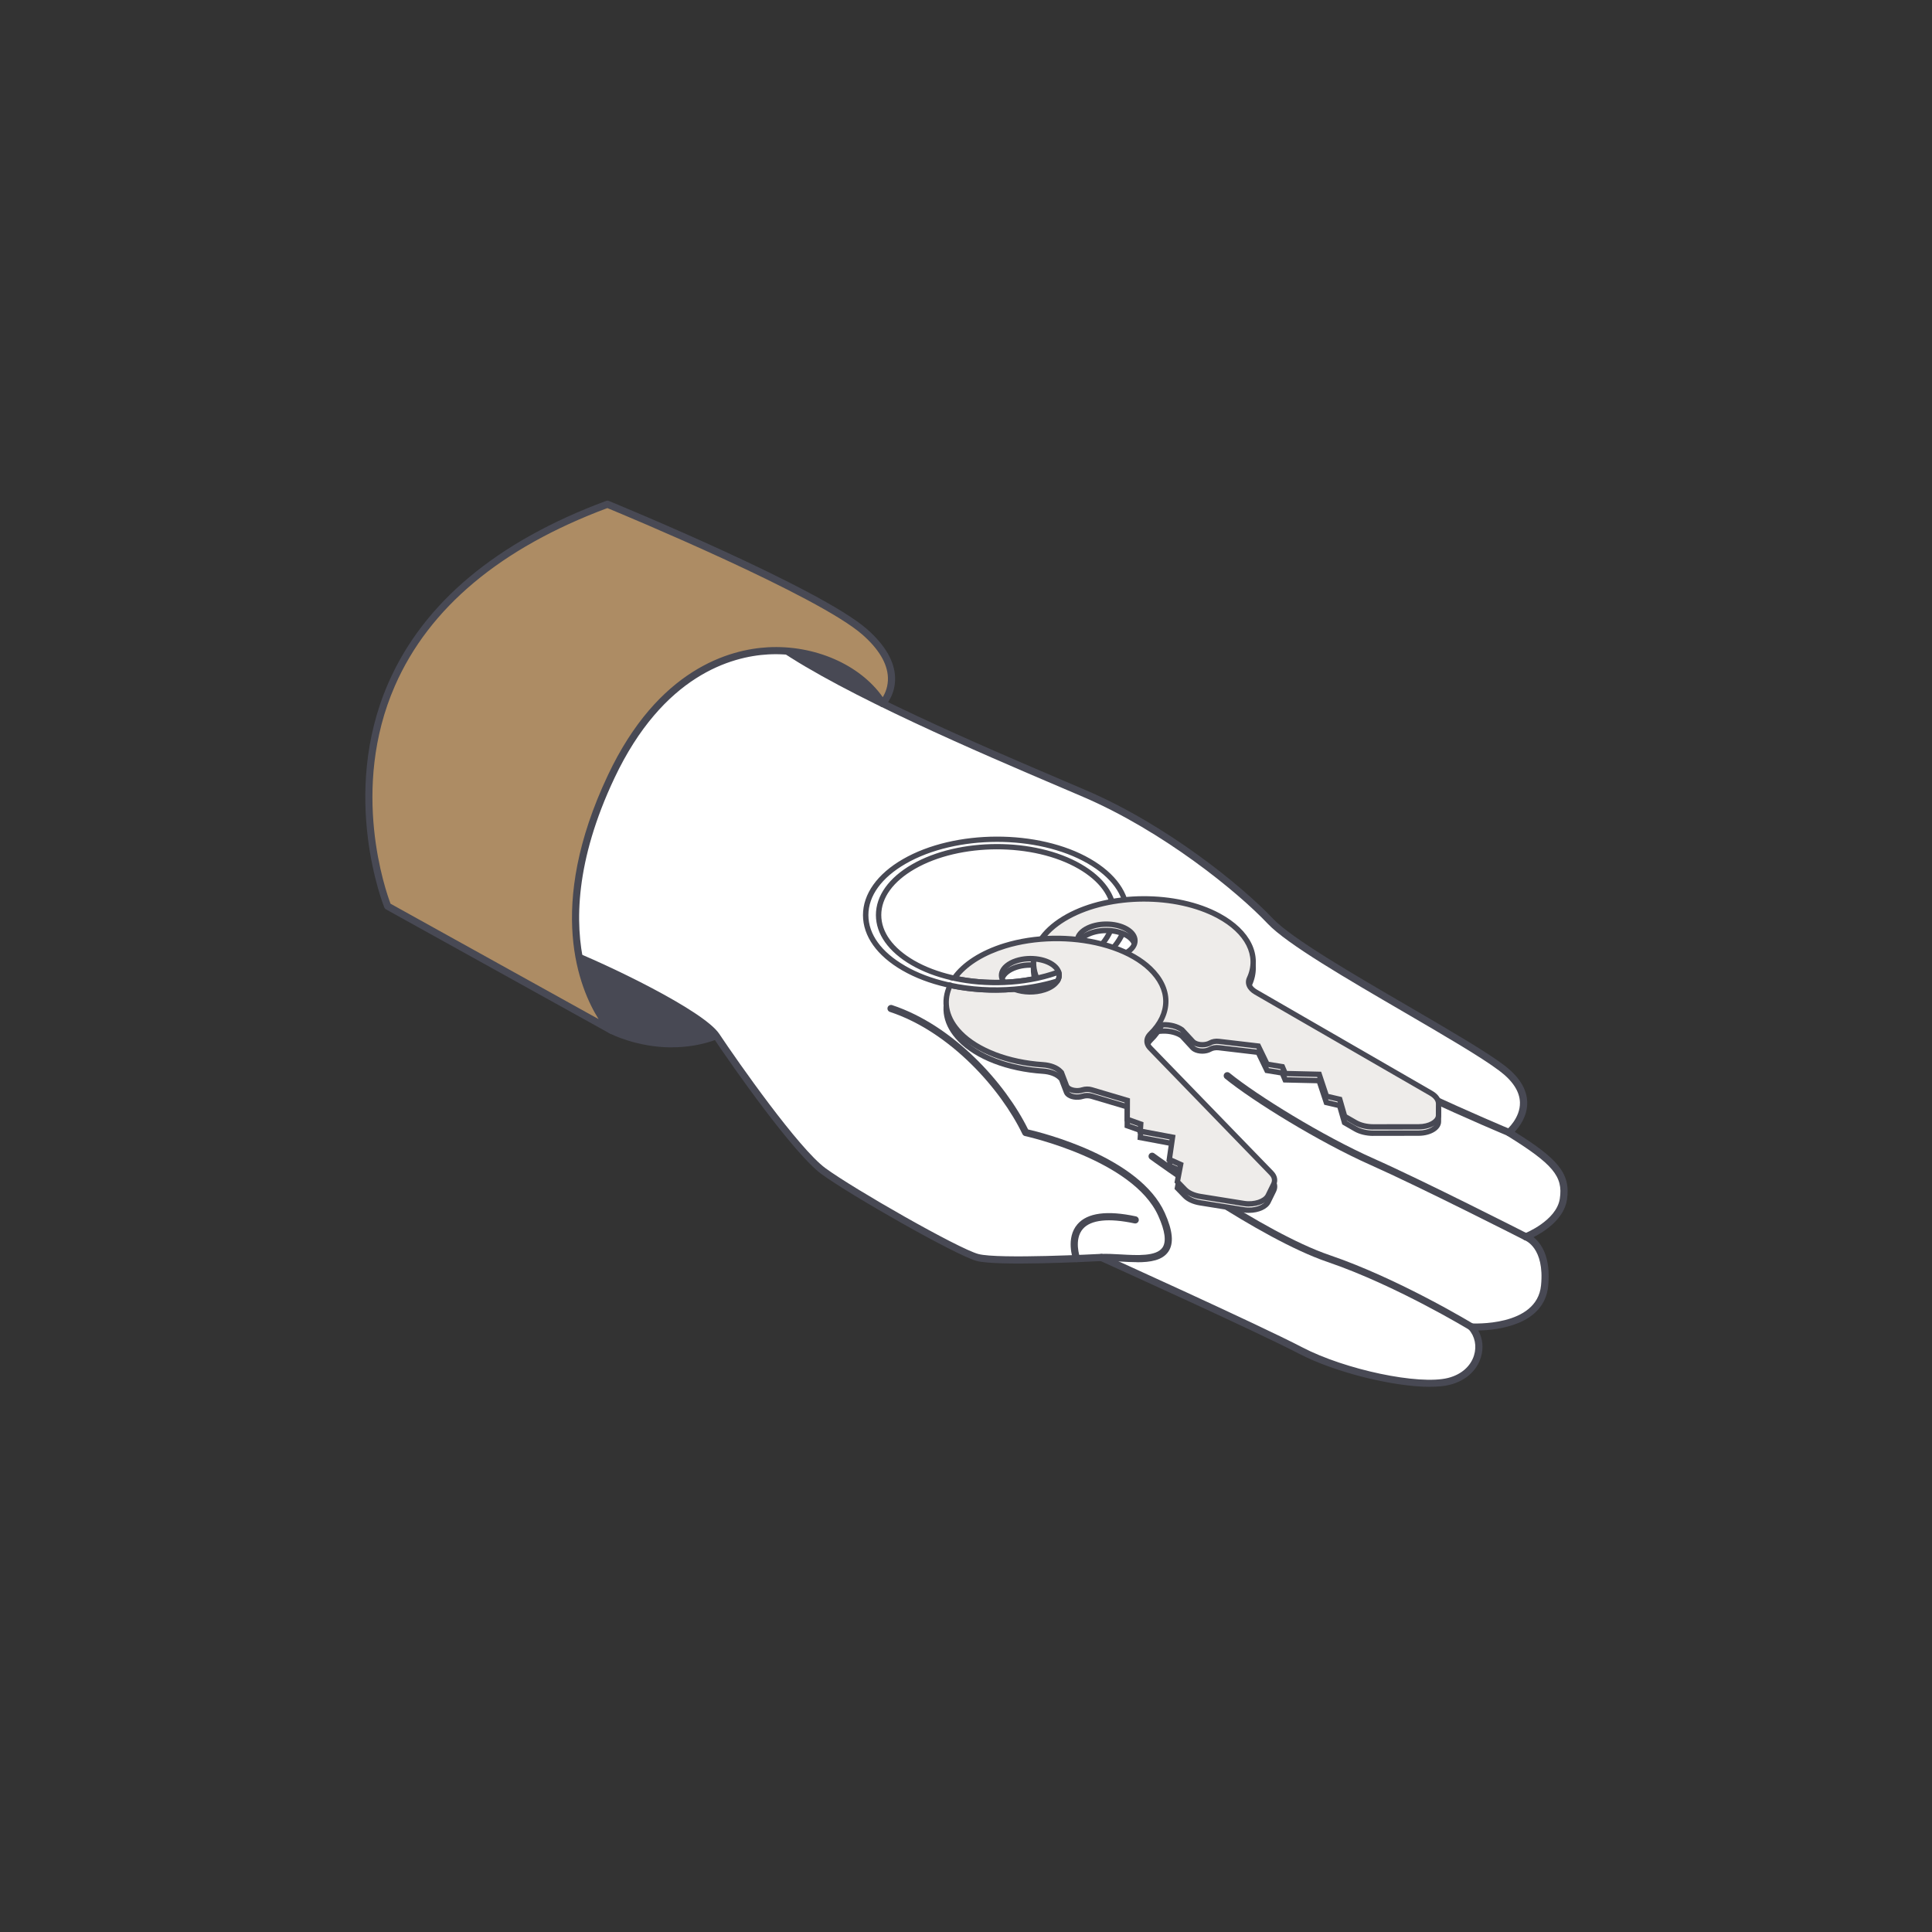
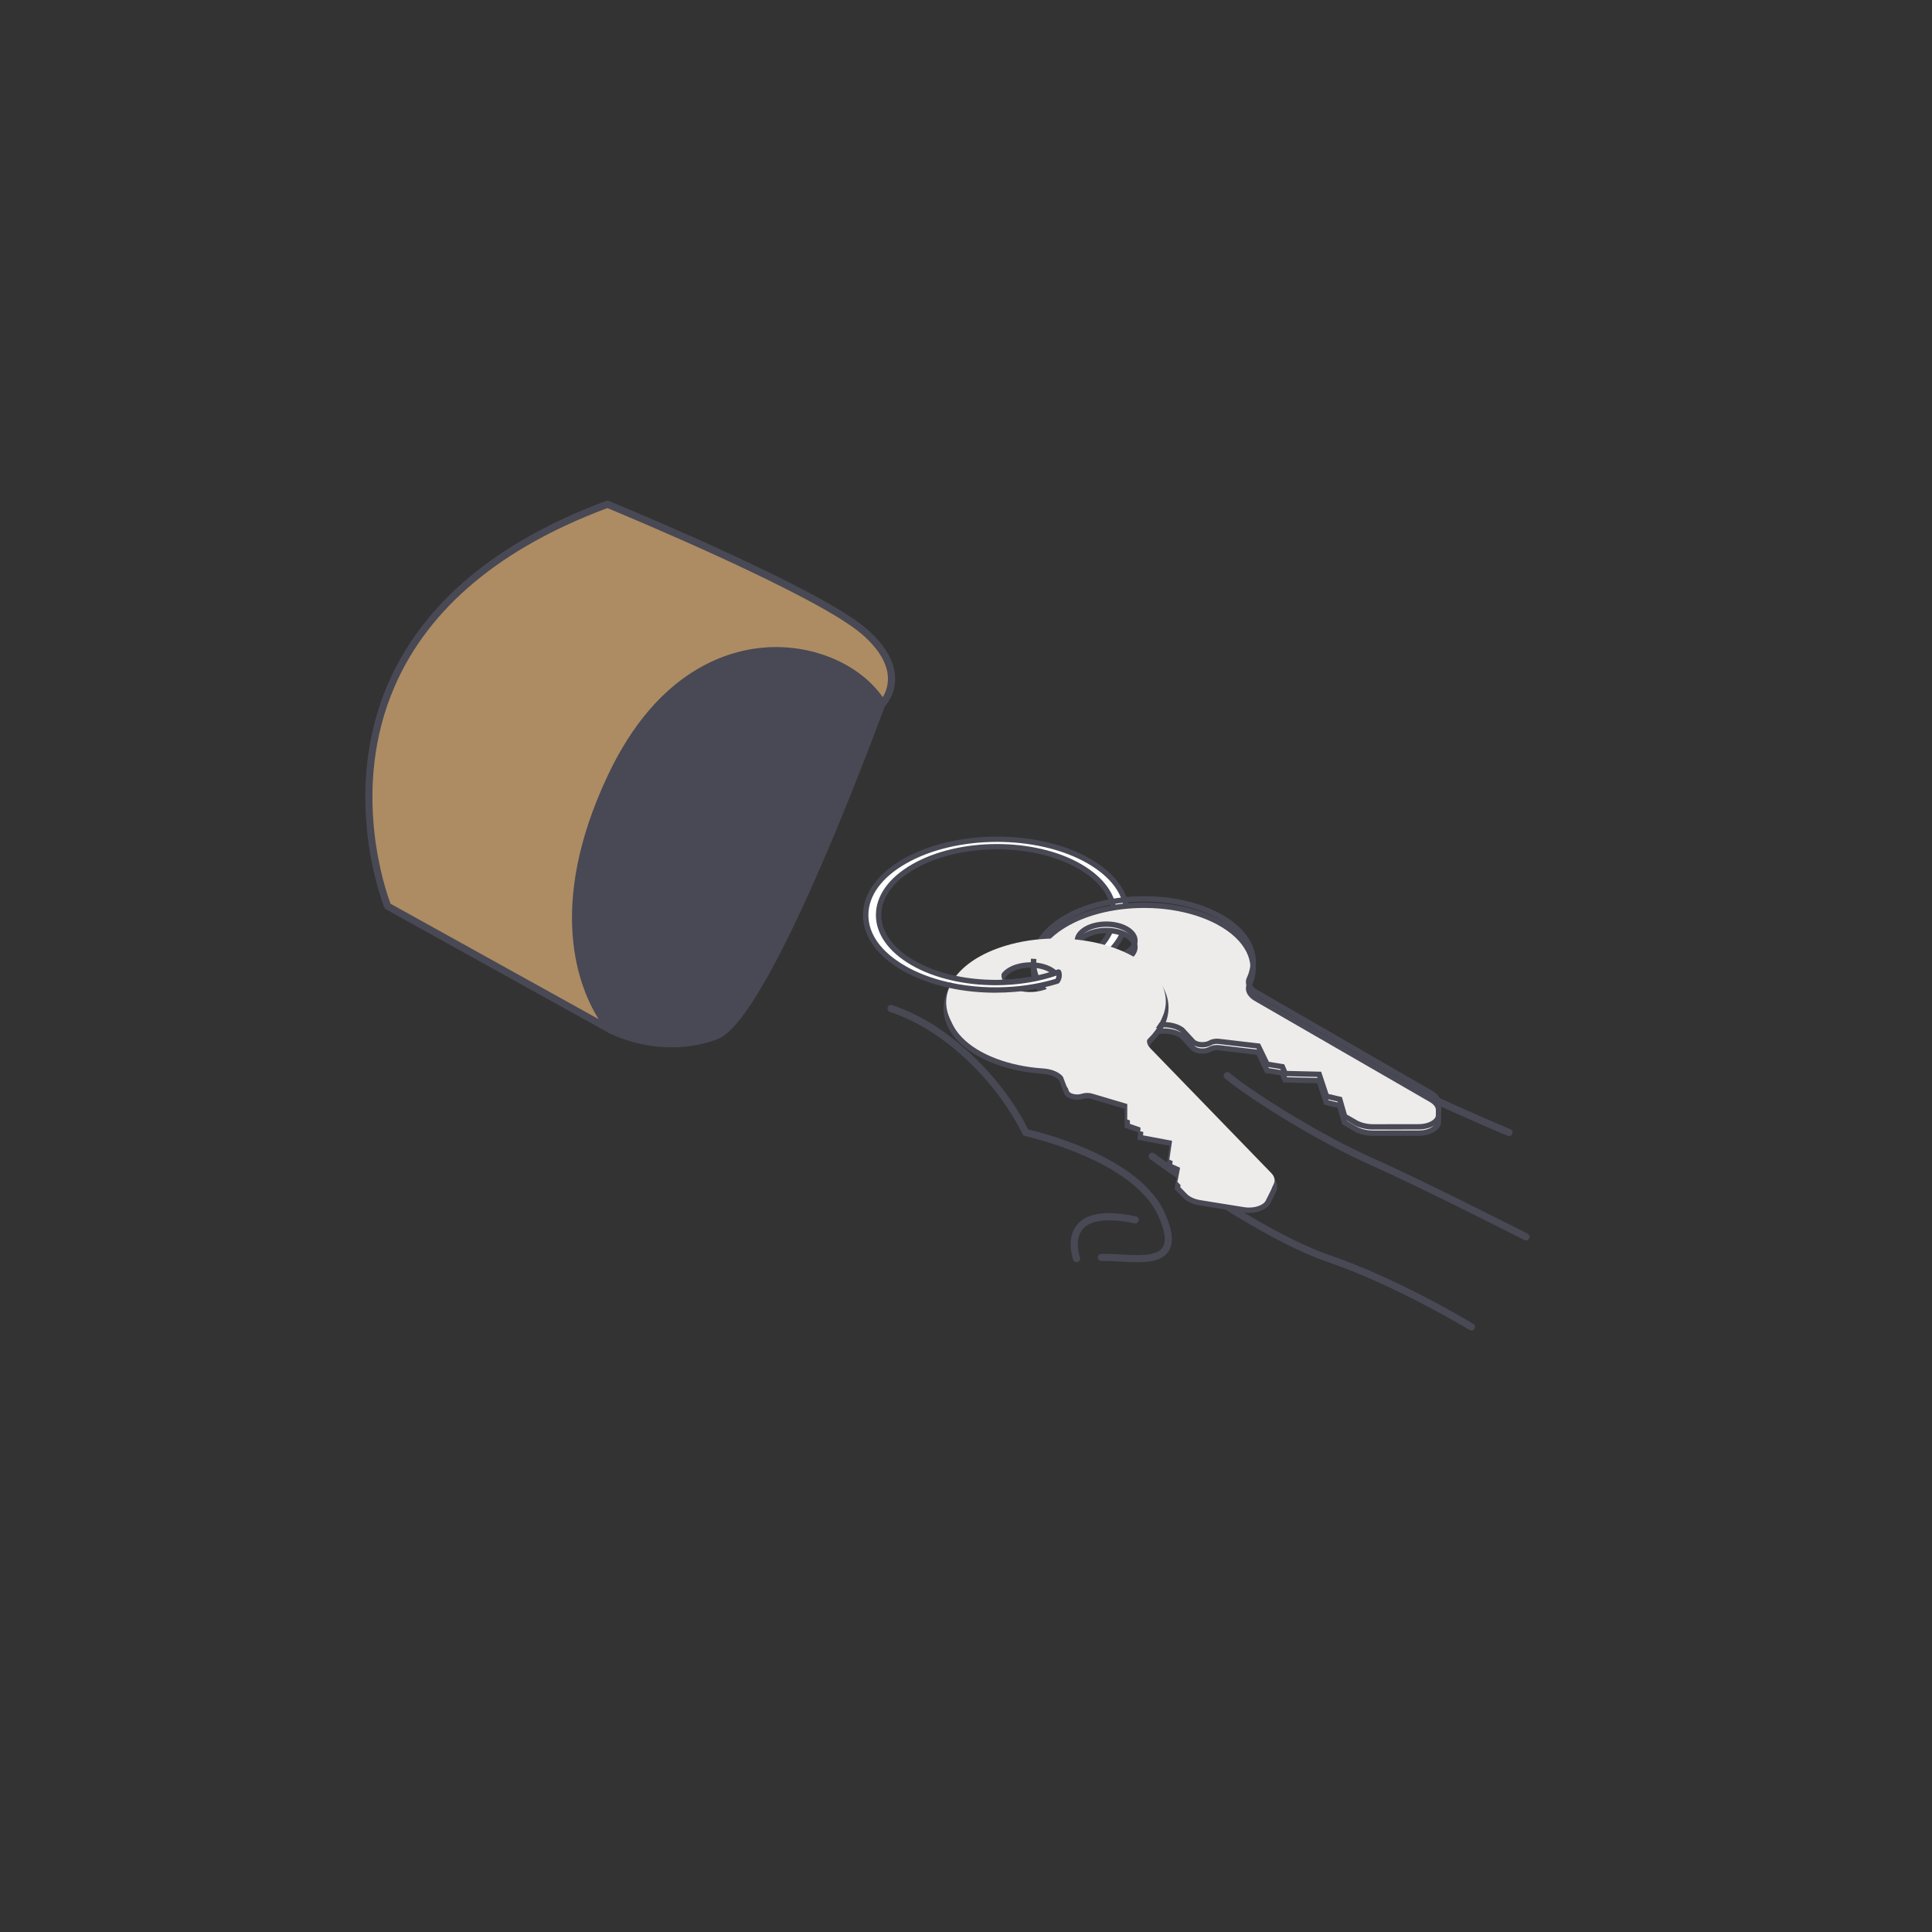
<svg xmlns="http://www.w3.org/2000/svg" width="1000" zoomAndPan="magnify" viewBox="0 0 750 750" height="1000" preserveAspectRatio="xMidYMid meet" version="1.0">
  <rect x="0" y="0" width="750" height="750" fill="#333333" stroke="none" />
  <path fill="#484954" d="M 237.258 399.918 C 237.258 399.918 256.945 410.125 278.094 402.102 C 299.246 394.078 345.91 263.566 345.91 263.566 L 237.992 225.645 L 214.66 381.688 L 237.27 399.918 Z M 237.258 399.918 " fill-opacity="1" fill-rule="nonzero" />
  <path fill="#484954" d="M 260.867 406.594 C 247.324 406.594 237.199 401.445 236.617 401.141 C 236.535 401.098 236.449 401.043 236.379 400.988 L 213.77 382.758 C 213.383 382.453 213.199 381.953 213.27 381.465 L 236.602 225.422 C 236.66 225.02 236.91 224.66 237.258 224.438 C 237.605 224.227 238.051 224.172 238.438 224.312 L 346.355 262.23 C 346.703 262.355 346.996 262.605 347.148 262.938 C 347.316 263.273 347.328 263.664 347.203 264.012 C 345.285 269.363 300.078 395.23 278.582 403.379 C 272.395 405.73 266.348 406.562 260.867 406.562 Z M 238.008 398.734 C 239.648 399.543 258.129 408.176 277.594 400.793 C 293.684 394.688 327.848 309.688 344.117 264.398 L 239.105 227.508 L 216.137 381.09 L 237.992 398.723 Z M 238.008 398.734 " fill-opacity="1" fill-rule="nonzero" />
-   <path fill="#ffffff" d="M 219.027 369.297 C 234.336 375.141 272.254 393.355 278.082 402.113 C 283.906 410.875 308.699 446.598 319.645 454.621 C 330.586 462.645 371.414 485.977 379.434 488.16 C 387.457 490.34 427.559 488.16 427.559 488.16 C 427.559 488.16 488.074 515.496 504.844 524.258 C 521.613 533.004 550.785 539.203 562.453 536.285 C 574.121 533.363 577.039 521.699 571.199 515.133 C 571.199 515.133 597.91 516.871 599.637 499.086 C 601.191 483.125 592.348 480.137 592.348 480.137 C 592.348 480.137 605.477 475.031 606.934 465.551 C 608.395 456.066 604.016 450.934 585.785 439.645 C 585.785 439.645 600.371 427.629 582.867 414.504 C 565.359 401.379 505.582 370.758 493.18 357.633 C 480.789 344.508 451.617 321.172 420.996 308.047 C 390.379 294.922 330.586 270.129 302.152 250.438 L 224.129 245.336 L 189.133 322.621 L 219.027 369.285 Z M 219.027 369.297 " fill-opacity="1" fill-rule="nonzero" />
-   <path fill="#484954" d="M 555.223 538.371 C 541.109 538.371 518.43 532.891 504.203 525.465 C 488.27 517.152 431.996 491.676 427.297 489.551 C 423.109 489.773 386.902 491.621 379.074 489.48 C 371.066 487.297 330.074 463.965 318.824 455.719 C 308.188 447.918 284.41 414.102 276.926 402.867 C 271.352 394.496 233.629 376.336 218.527 370.578 C 218.25 370.465 218.012 370.285 217.844 370.023 L 187.949 323.355 C 187.699 322.953 187.656 322.465 187.852 322.035 L 222.852 244.75 C 223.086 244.223 223.629 243.891 224.215 243.93 L 302.234 249.035 C 302.484 249.047 302.723 249.133 302.93 249.285 C 328.82 267.207 381.59 289.707 413.113 303.152 C 416.117 304.434 418.938 305.641 421.539 306.754 C 452.992 320.227 482.223 343.977 494.191 356.66 C 501.328 364.211 525.328 378.172 546.488 390.488 C 561.867 399.445 576.398 407.898 583.699 413.363 C 589.664 417.84 592.75 422.723 592.863 427.895 C 592.988 433.234 589.887 437.379 588.023 439.379 C 604.363 449.629 609.898 455.344 608.297 465.73 C 607.129 473.32 599.383 478.203 595.309 480.262 C 598.121 482.5 602.125 487.742 601.012 499.184 C 599.523 514.48 581.031 516.359 573.883 516.512 C 575.594 519.613 575.984 523.34 574.871 526.941 C 573.242 532.195 568.836 536.074 562.773 537.59 C 560.73 538.105 558.156 538.34 555.207 538.34 Z M 427.559 486.754 C 427.754 486.754 427.949 486.797 428.129 486.879 C 428.742 487.156 488.883 514.34 505.484 523.004 C 522.211 531.738 550.785 537.742 562.105 534.922 C 567.207 533.641 570.895 530.445 572.215 526.148 C 573.328 522.531 572.562 518.762 570.141 516.051 C 569.766 515.637 569.684 515.023 569.934 514.523 C 570.184 514.008 570.727 513.703 571.27 513.742 C 571.52 513.758 596.66 515.191 598.23 498.961 C 599.648 484.418 592.184 481.566 591.863 481.457 C 591.32 481.262 590.945 480.746 590.93 480.164 C 590.918 479.578 591.266 479.051 591.805 478.844 C 591.93 478.801 604.211 473.906 605.516 465.34 C 606.852 456.676 602.832 451.867 585.008 440.84 C 584.633 440.602 584.383 440.199 584.352 439.754 C 584.324 439.309 584.508 438.879 584.855 438.586 C 584.91 438.547 590.191 434.082 590.039 427.977 C 589.93 423.707 587.23 419.551 581.988 415.629 C 574.812 410.25 560.352 401.836 545.059 392.922 C 522.684 379.895 499.547 366.434 492.137 358.59 C 480.316 346.078 451.465 322.648 420.414 309.328 C 417.801 308.215 414.977 307.004 411.988 305.727 C 380.492 292.293 327.875 269.863 301.637 251.801 L 224.965 246.781 L 190.676 322.508 L 219.918 368.16 C 234.824 373.914 273.117 392.199 279.207 401.336 C 286.621 412.461 310.117 445.914 320.438 453.48 C 331.559 461.629 371.941 484.668 379.77 486.797 C 387.484 488.895 427.059 486.77 427.449 486.754 C 427.477 486.754 427.504 486.754 427.52 486.754 Z M 427.559 486.754 " fill-opacity="1" fill-rule="nonzero" />
  <path fill="#484954" d="M 441.438 489.98 C 439.297 489.98 437.07 489.855 434.859 489.73 C 432.234 489.578 429.742 489.438 427.629 489.535 C 426.867 489.562 426.211 488.98 426.184 488.215 C 426.156 487.449 426.738 486.797 427.504 486.77 C 429.758 486.672 432.316 486.809 435.012 486.961 C 441.52 487.34 448.891 487.754 451.27 484.309 C 452.84 482.012 452.297 477.855 449.629 471.961 C 439.824 450.238 398.289 441.105 397.875 441.008 C 397.457 440.922 397.094 440.633 396.914 440.254 C 388.559 422.832 368.895 400.559 345.465 392.824 C 344.742 392.59 344.34 391.797 344.574 391.074 C 344.812 390.352 345.605 389.949 346.328 390.184 C 370.258 398.098 390.352 420.609 399.109 438.449 C 404.797 439.754 442.355 449.141 452.16 470.82 C 455.285 477.758 455.746 482.695 453.551 485.891 C 451.242 489.258 446.625 490.008 441.422 490.008 Z M 441.438 489.98 " fill-opacity="1" fill-rule="nonzero" />
  <path fill="#484954" d="M 585.801 441.035 C 585.617 441.035 585.438 441.008 585.27 440.922 C 584.672 440.672 525.742 416.227 497.516 396.676 C 496.891 396.246 496.723 395.371 497.168 394.746 C 497.602 394.117 498.477 393.953 499.102 394.398 C 527.094 413.766 585.742 438.113 586.34 438.352 C 587.051 438.645 587.383 439.465 587.094 440.172 C 586.871 440.715 586.355 441.035 585.812 441.035 Z M 585.801 441.035 " fill-opacity="1" fill-rule="nonzero" />
  <path fill="#484954" d="M 592.348 481.512 C 592.141 481.512 591.918 481.469 591.723 481.359 C 591.32 481.152 551.426 460.863 532 452.227 C 512.16 443.414 486.324 427.465 475.547 418.676 C 474.949 418.188 474.867 417.312 475.352 416.715 C 475.84 416.117 476.715 416.035 477.312 416.52 C 487.965 425.211 513.508 440.965 533.141 449.699 C 552.637 458.359 592.598 478.688 593.004 478.898 C 593.684 479.246 593.961 480.078 593.613 480.762 C 593.363 481.246 592.879 481.527 592.375 481.527 Z M 592.348 481.512 " fill-opacity="1" fill-rule="nonzero" />
  <path fill="#484954" d="M 571.215 516.512 C 570.961 516.512 570.711 516.441 570.488 516.301 C 570.211 516.137 541.875 498.934 515.344 489.898 C 488.477 480.734 446.848 450.281 446.43 449.977 C 445.805 449.516 445.68 448.656 446.137 448.027 C 446.598 447.418 447.457 447.277 448.086 447.738 C 448.5 448.043 489.785 478.258 516.246 487.27 C 543.055 496.402 571.656 513.758 571.938 513.926 C 572.59 514.328 572.797 515.176 572.395 515.828 C 572.129 516.262 571.672 516.496 571.215 516.496 Z M 571.215 516.512 " fill-opacity="1" fill-rule="nonzero" />
  <path fill="#484954" d="M 417.926 489.98 C 417.355 489.98 416.824 489.633 416.617 489.062 C 416.492 488.715 413.613 480.594 418.285 475.227 C 422.125 470.82 429.758 469.789 440.98 472.195 C 441.73 472.363 442.203 473.098 442.051 473.852 C 441.883 474.602 441.16 475.074 440.395 474.922 C 430.398 472.781 423.473 473.516 420.387 477.047 C 416.785 481.164 419.203 488.047 419.23 488.117 C 419.496 488.84 419.121 489.633 418.398 489.898 C 418.246 489.953 418.078 489.98 417.926 489.98 Z M 417.926 489.98 " fill-opacity="1" fill-rule="nonzero" />
  <path fill="#ad8c64" d="M 342.613 273.09 C 326.93 247.617 268.625 235.129 237.27 301.484 C 205.914 367.84 237.27 399.918 237.27 399.918 L 150.504 351.793 C 150.504 351.793 106.02 243.875 235.812 195.75 C 235.812 195.75 317.477 229.289 335.703 245.336 C 353.934 261.383 342.613 273.09 342.613 273.09 Z M 342.613 273.09 " fill-opacity="1" fill-rule="nonzero" />
  <path fill="#484954" d="M 237.258 401.309 C 237.02 401.309 236.797 401.254 236.59 401.129 L 149.82 353 C 149.543 352.848 149.336 352.613 149.211 352.32 C 149.031 351.891 131.676 308.742 150.754 265.137 C 164.379 233.988 192.832 210.199 235.324 194.441 C 235.656 194.316 236.02 194.332 236.34 194.457 C 239.676 195.832 318.434 228.273 336.621 244.277 C 343.559 250.383 347.219 256.641 347.469 262.871 C 347.746 269.684 343.781 273.855 343.617 274.035 C 343.324 274.34 342.895 274.496 342.461 274.453 C 342.031 274.41 341.656 274.16 341.434 273.801 C 333.676 261.188 315.918 253.066 298.23 254.039 C 284.031 254.82 257.406 262.105 238.523 302.055 C 208 366.656 237.953 398.609 238.258 398.93 C 238.746 399.43 238.785 400.195 238.367 400.738 C 238.09 401.098 237.688 401.281 237.27 401.281 Z M 151.602 350.82 L 232.375 395.621 C 224.98 383.844 211.699 352.32 236.004 300.887 C 255.5 259.629 283.27 252.094 298.078 251.273 C 316.223 250.273 333.84 258.004 342.684 270.645 C 343.629 269.098 344.84 266.414 344.688 262.926 C 344.449 257.504 341.113 251.926 334.785 246.363 C 317.684 231.305 242.68 200.09 235.781 197.238 C 194.316 212.715 166.562 235.938 153.297 266.25 C 135.723 306.434 149.852 346.188 151.602 350.805 Z M 151.602 350.82 " fill-opacity="1" fill-rule="nonzero" />
  <path fill="#ffffff" d="M 350.793 375.832 C 370.535 387.234 402.629 387.168 422.5 375.707 C 442.371 364.25 442.465 345.703 422.723 334.312 C 402.977 322.91 370.883 322.98 351.012 334.438 C 331.156 345.91 331.047 364.445 350.793 375.832 Z M 354.352 373.777 C 336.566 363.5 336.648 346.812 354.547 336.469 C 372.441 326.137 401.363 326.082 419.16 336.359 C 436.945 346.621 436.863 363.32 418.953 373.652 C 401.059 383.98 372.137 384.039 354.352 373.762 Z M 354.352 373.777 " fill-opacity="1" fill-rule="nonzero" />
  <path fill="#484954" d="M 386.445 385.344 C 373.332 385.344 360.234 382.48 350.277 376.723 C 340.434 371.035 335.008 363.418 335.008 355.242 C 335.008 347.066 340.516 339.277 350.5 333.52 C 370.621 321.91 403.254 321.84 423.25 333.395 C 433.094 339.07 438.504 346.703 438.504 354.879 C 438.504 363.055 432.996 370.844 423.012 376.598 C 412.918 382.426 399.652 385.344 386.43 385.344 Z M 351.32 374.918 C 370.73 386.125 402.434 386.066 421.984 374.777 C 431.301 369.395 436.434 362.332 436.434 354.863 C 436.434 347.398 431.383 340.488 422.223 335.191 C 402.797 323.98 371.105 324.039 351.555 335.316 C 342.238 340.695 337.109 347.758 337.109 355.227 C 337.109 362.695 342.156 369.605 351.332 374.902 Z M 386.473 382.438 C 374.637 382.438 362.82 379.852 353.836 374.664 C 344.938 369.52 340.027 362.625 340.027 355.211 C 340.027 347.746 345.008 340.766 354.031 335.551 C 372.191 325.066 401.641 325.012 419.676 335.441 C 428.574 340.586 433.484 347.48 433.484 354.879 C 433.484 362.277 428.508 369.328 419.48 374.539 C 410.375 379.797 398.402 382.438 386.473 382.438 Z M 354.879 372.859 C 372.344 382.938 400.863 382.898 418.438 372.746 C 426.797 367.922 431.398 361.582 431.398 354.895 C 431.398 348.203 426.867 342.004 418.633 337.246 C 401.168 327.152 372.648 327.207 355.074 337.359 C 346.719 342.184 342.113 348.523 342.113 355.211 C 342.113 361.844 346.648 368.102 354.879 372.859 Z M 354.879 372.859 " fill-opacity="1" fill-rule="nonzero" />
  <path fill="#eeecea" d="M 413.602 393.492 C 423.598 399.266 437.363 401.531 450.379 400.32 C 453.203 400.055 456.051 400.586 458.055 401.738 L 458.723 402.129 L 462.977 406.73 C 463.184 406.953 463.434 407.148 463.727 407.316 C 465.328 408.246 468.051 408.289 469.777 407.301 C 470.652 406.801 471.918 406.578 473.129 406.719 L 488.449 408.523 L 491.855 415.574 L 497.781 416.547 L 498.895 419.203 L 512.074 419.508 L 514.898 427.992 L 520.059 429.188 L 521.949 435.793 L 526.215 438.254 C 528.051 439.309 530.555 439.906 533.168 439.906 L 550.746 439.879 C 554.973 439.879 558.422 437.891 558.434 435.445 L 558.461 430.91 C 558.461 429.41 557.445 427.965 555.598 426.895 L 487.477 387.57 C 485.086 386.18 484.141 384.164 485.016 382.273 C 488.938 373.816 484.945 364.418 473.031 357.98 C 456.676 349.164 430.844 349.289 414.547 358.258 C 397.109 367.867 396.773 383.773 413.613 393.492 Z M 421.457 372.273 C 417.105 369.758 417.117 365.668 421.512 363.141 C 425.891 360.609 432.984 360.594 437.352 363.109 C 441.715 365.629 441.688 369.715 437.293 372.246 C 432.898 374.777 425.824 374.793 421.457 372.273 Z M 421.457 372.273 " fill-opacity="1" fill-rule="nonzero" />
  <path fill="#484954" d="M 533.141 440.965 C 530.348 440.965 527.703 440.324 525.703 439.172 L 521.059 436.488 L 519.207 430.062 L 514.078 428.867 L 511.309 420.523 L 498.184 420.219 L 497.031 417.465 L 491.133 416.492 L 487.742 409.469 L 472.988 407.73 C 472.016 407.621 470.973 407.789 470.289 408.176 C 468.301 409.332 465.188 409.332 463.215 408.191 C 462.824 407.969 462.488 407.703 462.227 407.414 L 458.082 402.922 L 457.539 402.613 C 455.73 401.57 453.09 401.086 450.477 401.336 C 436.82 402.613 422.832 400 413.07 394.371 C 404.672 389.516 400.086 382.996 400.152 376 C 400.223 368.84 405.145 362.191 414.016 357.312 C 430.66 348.148 456.805 348.023 473.504 357.035 C 485.504 363.516 490.273 373.344 485.934 382.688 C 485.293 384.066 486.059 385.539 487.965 386.652 L 556.086 425.977 C 558.254 427.227 559.492 429.02 559.465 430.91 L 559.438 435.445 C 559.422 438.504 555.582 440.91 550.703 440.922 L 533.129 440.949 L 533.098 440.949 Z M 522.836 435.109 L 526.746 437.363 C 528.414 438.324 530.734 438.879 533.141 438.879 L 533.168 438.879 L 550.746 438.852 C 554.652 438.852 557.379 437.059 557.391 435.457 L 557.418 430.926 C 557.418 429.812 556.57 428.688 555.082 427.812 L 486.961 388.488 C 484.098 386.832 482.973 384.219 484.086 381.84 C 487.91 373.594 483.488 364.809 472.543 358.91 C 456.398 350.207 431.148 350.332 415.059 359.191 C 406.883 363.695 402.336 369.688 402.266 376.07 C 402.211 382.285 406.426 388.152 414.141 392.602 C 423.543 398.027 437.059 400.527 450.309 399.305 C 453.383 399.027 456.398 399.582 458.609 400.863 L 459.527 401.445 L 463.781 406.051 C 463.91 406.188 464.074 406.312 464.285 406.438 C 465.605 407.203 467.941 407.191 469.289 406.426 C 470.359 405.812 471.848 405.535 473.281 405.715 L 489.172 407.578 L 492.594 414.656 L 498.559 415.629 L 499.645 418.188 L 512.883 418.496 L 515.746 427.129 L 520.934 428.34 L 522.879 435.125 Z M 429.34 375.223 C 426.324 375.223 423.305 374.539 420.957 373.191 C 418.523 371.789 417.172 369.855 417.172 367.742 C 417.172 365.613 418.535 363.668 420.996 362.234 C 425.738 359.496 433.148 359.48 437.863 362.207 C 440.297 363.613 441.633 365.543 441.633 367.656 C 441.633 369.77 440.27 371.73 437.809 373.148 C 435.43 374.527 432.371 375.207 429.328 375.207 Z M 429.48 362.262 C 426.797 362.262 424.098 362.859 422.039 364.043 C 420.246 365.086 419.258 366.391 419.258 367.742 C 419.258 369.09 420.234 370.371 422 371.383 C 426.059 373.734 432.691 373.719 436.781 371.355 C 438.574 370.312 439.562 369.008 439.562 367.656 C 439.562 366.309 438.586 365.031 436.836 364.016 C 434.805 362.848 432.148 362.262 429.48 362.262 Z M 429.48 362.262 " fill-opacity="1" fill-rule="nonzero" />
  <path fill="#eeecea" d="M 465.926 466.941 L 482.82 469.652 C 486.895 470.305 491.121 468.93 492.273 466.562 L 494.414 462.199 C 495.141 460.75 494.82 459.195 493.539 457.875 L 446.473 409.316 C 444.816 407.605 444.859 405.508 446.582 403.824 C 454.312 396.273 454.871 386.582 446.43 378.52 C 442.801 375.055 437.863 372.301 432.203 370.328 C 430.773 369.828 429.285 369.383 427.77 368.992 C 416.09 365.949 402.156 365.961 390.086 369.676 C 380.812 372.523 374.109 377.043 370.465 382.23 C 376.652 383.566 383.273 384.105 389.793 383.828 C 387.359 380.797 389.363 377.141 394.508 375.457 C 399.902 373.707 406.73 374.793 409.734 377.906 C 410.316 378.516 410.723 379.156 410.945 379.812 C 411.359 380.992 411.168 382.215 410.445 383.328 C 409.555 384.719 407.828 385.93 405.422 386.723 C 401.629 387.961 397.137 387.793 393.758 386.5 C 385.402 387.195 376.82 386.695 368.855 384.996 C 365.977 391.02 367.031 397.664 372.719 403.52 C 379.629 410.652 391.797 414.977 404.867 415.852 C 407.703 416.035 410.191 416.992 411.582 418.426 L 412.043 418.91 L 413.988 424.016 C 414.074 424.266 414.227 424.488 414.422 424.695 C 415.531 425.836 418.117 426.309 420.234 425.629 C 421.316 425.281 422.637 425.266 423.723 425.586 L 437.613 429.715 L 437.586 437.043 L 442.828 438.906 L 442.66 441.645 L 455.191 443.996 L 453.938 452.633 L 458.332 454.594 L 457.066 461.254 L 460.016 464.297 C 461.293 465.605 463.422 466.578 465.926 466.969 Z M 465.926 466.941 " fill-opacity="1" fill-rule="nonzero" />
  <path fill="#484954" d="M 484.891 470.848 C 484.152 470.848 483.418 470.793 482.668 470.668 L 465.77 467.953 C 463.031 467.523 460.723 466.453 459.277 464.98 L 455.941 461.543 L 457.164 455.16 L 452.797 453.215 L 454.023 444.789 L 441.578 442.453 L 441.758 439.59 L 436.559 437.738 L 436.586 430.453 L 423.445 426.547 C 422.555 426.281 421.457 426.297 420.582 426.574 C 418.133 427.367 415.117 426.852 413.695 425.379 C 413.379 425.043 413.168 424.695 413.031 424.336 L 411.168 419.441 L 410.848 419.121 C 409.652 417.883 407.383 417.035 404.812 416.867 C 391.047 415.965 378.77 411.234 371.98 404.227 C 366.168 398.234 364.723 391.242 367.922 384.523 L 368.27 383.789 L 369.074 383.953 C 376.863 385.625 385.371 386.137 393.676 385.441 L 393.91 385.441 L 394.133 385.512 C 397.43 386.762 401.629 386.848 405.105 385.719 C 407.191 385.039 408.773 383.98 409.566 382.758 C 410.137 381.898 410.262 381.02 409.969 380.145 C 409.789 379.617 409.469 379.117 408.996 378.629 C 406.285 375.832 399.805 374.832 394.844 376.445 C 392.242 377.293 390.406 378.738 389.934 380.324 C 389.641 381.285 389.879 382.242 390.613 383.16 L 391.906 384.773 L 389.852 384.859 C 383.23 385.137 376.445 384.582 370.258 383.23 L 368.715 382.898 L 369.617 381.605 C 373.527 376.055 380.688 371.453 389.781 368.645 C 401.711 364.973 415.656 364.723 428.035 367.949 C 429.605 368.352 431.121 368.812 432.551 369.312 C 438.504 371.383 443.551 374.289 447.152 377.738 C 451.352 381.758 453.59 386.359 453.617 391.086 C 453.645 395.844 451.465 400.488 447.32 404.547 C 446 405.84 445.969 407.273 447.223 408.582 L 494.289 457.137 C 495.875 458.777 496.266 460.781 495.348 462.645 L 493.207 467.008 C 492.066 469.332 488.633 470.832 484.863 470.832 Z M 458.191 460.875 L 460.766 463.531 C 461.879 464.672 463.824 465.551 466.09 465.91 L 482.984 468.621 C 486.934 469.262 490.496 467.828 491.344 466.105 L 493.484 461.738 C 494.137 460.402 493.484 459.293 492.805 458.598 L 445.734 410.039 C 443.676 407.898 443.73 405.172 445.875 403.074 C 449.613 399.418 451.574 395.285 451.547 391.117 C 451.52 386.973 449.516 382.883 445.719 379.27 C 442.328 376.027 437.543 373.273 431.871 371.316 C 430.508 370.844 429.035 370.398 427.52 369.992 C 415.688 366.906 401.809 367.156 390.406 370.66 C 382.465 373.109 376.125 376.934 372.316 381.535 C 377.348 382.496 382.719 382.926 388.055 382.828 C 387.68 381.812 387.641 380.758 387.945 379.727 C 388.625 377.461 390.906 375.543 394.203 374.457 C 400.043 372.566 407.191 373.75 410.5 377.168 C 411.18 377.879 411.668 378.645 411.945 379.465 C 412.445 380.91 412.238 382.48 411.32 383.871 C 410.262 385.527 408.328 386.848 405.742 387.68 C 401.918 388.934 397.289 388.863 393.605 387.527 C 385.469 388.195 377.141 387.707 369.453 386.152 C 367.102 391.781 368.508 397.652 373.457 402.754 C 379.895 409.402 391.672 413.891 404.938 414.77 C 408.066 414.977 410.75 416.02 412.336 417.645 L 412.945 418.285 L 414.961 423.598 C 415.004 423.707 415.074 423.82 415.184 423.93 C 415.949 424.711 418.078 425.184 419.914 424.586 C 421.207 424.168 422.734 424.152 424.027 424.543 L 438.656 428.895 L 438.629 436.266 L 443.914 438.141 L 443.746 440.742 L 456.344 443.105 L 455.066 451.949 L 459.488 453.926 L 458.164 460.863 Z M 458.191 460.875 " fill-opacity="1" fill-rule="nonzero" />
-   <path fill="#eeecea" d="M 413.602 391.031 C 423.598 396.801 437.363 399.07 450.379 397.859 C 453.203 397.594 456.051 398.125 458.055 399.277 L 458.723 399.668 L 462.977 404.27 C 463.184 404.492 463.434 404.688 463.727 404.855 C 465.328 405.785 468.051 405.828 469.777 404.84 C 470.652 404.34 471.918 404.117 473.129 404.254 L 488.449 406.062 L 491.855 413.113 L 497.781 414.086 L 498.895 416.742 L 512.074 417.047 L 514.898 425.531 L 520.059 426.727 L 521.949 433.332 L 526.215 435.793 C 528.051 436.848 530.555 437.445 533.168 437.445 L 550.746 437.418 C 554.973 437.418 558.422 435.43 558.434 432.984 L 558.461 428.449 C 558.461 426.949 557.445 425.504 555.598 424.434 L 487.477 385.109 C 485.086 383.719 484.141 381.703 485.016 379.812 C 488.938 371.355 484.945 361.957 473.031 355.52 C 456.676 346.703 430.844 346.828 414.547 355.797 C 397.109 365.406 396.773 381.312 413.613 391.031 Z M 421.457 369.812 C 417.105 367.297 417.117 363.207 421.512 360.676 C 425.891 358.148 432.984 358.133 437.352 360.648 C 441.715 363.168 441.688 367.254 437.293 369.785 C 432.898 372.316 425.824 372.328 421.457 369.812 Z M 421.457 369.812 " fill-opacity="1" fill-rule="nonzero" />
  <path fill="#484954" d="M 533.141 438.504 C 530.348 438.504 527.703 437.863 525.703 436.711 L 521.059 434.027 L 519.207 427.602 L 514.078 426.406 L 511.309 418.062 L 498.184 417.758 L 497.031 415.004 L 491.133 414.031 L 487.742 407.008 L 472.988 405.27 C 472.016 405.16 470.973 405.328 470.289 405.715 C 468.301 406.871 465.188 406.871 463.215 405.73 C 462.824 405.508 462.488 405.242 462.227 404.949 L 458.082 400.461 L 457.539 400.152 C 455.73 399.109 453.09 398.625 450.477 398.875 C 436.82 400.141 422.832 397.539 413.07 391.906 C 404.672 387.055 400.086 380.535 400.152 373.539 C 400.223 366.379 405.145 359.746 414.016 354.852 C 430.66 345.688 456.805 345.562 473.504 354.574 C 485.504 361.055 490.273 370.883 485.934 380.227 C 485.293 381.605 486.059 383.078 487.965 384.191 L 556.086 423.516 C 558.254 424.766 559.492 426.559 559.465 428.449 L 559.438 432.984 C 559.422 436.043 555.582 438.449 550.703 438.461 L 533.129 438.488 L 533.098 438.488 Z M 522.836 432.648 L 526.746 434.902 C 528.414 435.863 530.75 436.418 533.141 436.418 L 533.168 436.418 L 550.746 436.391 C 554.652 436.391 557.379 434.598 557.391 432.996 L 557.418 428.465 C 557.418 427.352 556.57 426.227 555.082 425.352 L 486.961 386.027 C 484.098 384.371 482.973 381.758 484.086 379.379 C 487.91 371.133 483.488 362.348 472.543 356.449 C 456.398 347.746 431.148 347.871 415.059 356.727 C 406.883 361.234 402.336 367.227 402.266 373.609 C 402.211 379.824 406.426 385.691 414.141 390.141 C 423.543 395.566 437.059 398.066 450.309 396.844 C 453.383 396.551 456.398 397.121 458.609 398.402 L 459.527 398.984 L 463.781 403.59 C 463.91 403.727 464.074 403.852 464.285 403.977 C 465.605 404.742 467.941 404.73 469.277 403.965 C 470.348 403.352 471.836 403.074 473.266 403.254 L 489.16 405.117 L 492.582 412.195 L 498.547 413.168 L 499.629 415.727 L 512.867 416.035 L 515.73 424.668 L 520.918 425.879 L 522.867 432.664 Z M 429.34 372.762 C 426.324 372.762 423.305 372.078 420.957 370.73 C 418.523 369.328 417.172 367.395 417.172 365.281 C 417.172 363.168 418.535 361.207 420.996 359.773 C 425.738 357.035 433.148 357.02 437.863 359.746 C 440.297 361.148 441.633 363.082 441.633 365.195 C 441.633 367.309 440.27 369.27 437.809 370.688 C 435.43 372.066 432.371 372.746 429.328 372.746 Z M 429.48 359.801 C 426.797 359.801 424.098 360.398 422.039 361.582 C 420.246 362.625 419.258 363.93 419.258 365.281 C 419.258 366.629 420.234 367.906 422 368.922 C 426.059 371.273 432.691 371.258 436.781 368.895 C 438.574 367.852 439.562 366.547 439.562 365.195 C 439.562 363.848 438.586 362.57 436.836 361.555 C 434.805 360.387 432.148 359.801 429.48 359.801 Z M 429.48 359.801 " fill-opacity="1" fill-rule="nonzero" />
  <path fill="#eeecea" d="M 465.926 464.477 L 482.82 467.191 C 486.895 467.844 491.121 466.465 492.273 464.102 L 494.414 459.738 C 495.141 458.289 494.82 456.734 493.539 455.414 L 446.473 406.855 C 444.816 405.145 444.859 403.047 446.582 401.363 C 454.312 393.812 454.871 384.121 446.43 376.055 C 442.801 372.594 437.863 369.84 432.203 367.867 C 430.773 367.367 429.285 366.922 427.77 366.531 C 416.09 363.488 402.156 363.5 390.086 367.215 C 380.812 370.062 374.109 374.582 370.465 379.77 C 376.652 381.105 383.273 381.645 389.793 381.367 C 387.359 378.336 389.363 374.68 394.508 372.996 C 399.902 371.246 406.73 372.328 409.734 375.445 C 410.316 376.055 410.723 376.695 410.945 377.352 C 411.359 378.531 411.168 379.754 410.445 380.867 C 409.555 382.258 407.828 383.469 405.422 384.262 C 401.629 385.496 397.137 385.332 393.758 384.039 C 385.402 384.734 376.82 384.234 368.855 382.535 C 365.977 388.559 367.031 395.203 372.719 401.059 C 379.629 408.191 391.797 412.516 404.867 413.391 C 407.703 413.57 410.191 414.531 411.582 415.965 L 412.043 416.449 L 413.988 421.555 C 414.074 421.805 414.227 422.027 414.422 422.234 C 415.531 423.375 418.117 423.848 420.234 423.168 C 421.316 422.82 422.637 422.805 423.723 423.125 L 437.613 427.254 L 437.586 434.582 L 442.828 436.445 L 442.66 439.184 L 455.191 441.535 L 453.938 450.172 L 458.332 452.129 L 457.066 458.793 L 460.016 461.836 C 461.293 463.145 463.422 464.117 465.926 464.508 Z M 465.926 464.477 " fill-opacity="1" fill-rule="nonzero" />
-   <path fill="#484954" d="M 484.891 468.387 C 484.152 468.387 483.418 468.328 482.668 468.203 L 465.758 465.492 C 463.02 465.047 460.711 463.992 459.266 462.52 L 455.926 459.082 L 457.148 452.699 L 452.785 450.754 L 454.008 442.328 L 441.562 439.992 L 441.742 437.129 L 436.543 435.277 L 436.57 427.992 L 423.43 424.086 C 422.539 423.82 421.441 423.836 420.566 424.113 C 418.117 424.906 415.102 424.391 413.684 422.918 C 413.379 422.582 413.156 422.234 413.016 421.875 L 411.152 416.98 L 410.832 416.645 C 409.637 415.406 407.371 414.559 404.797 414.395 C 391.031 413.488 378.754 408.762 371.969 401.754 C 366.156 395.762 364.711 388.766 367.906 382.051 L 368.254 381.312 L 369.062 381.48 C 376.848 383.148 385.359 383.664 393.66 382.969 L 393.895 382.969 L 394.117 383.035 C 397.414 384.289 401.613 384.371 405.09 383.246 C 407.176 382.562 408.762 381.508 409.555 380.285 C 410.125 379.422 410.25 378.547 409.957 377.668 C 409.777 377.141 409.457 376.641 408.984 376.152 C 406.273 373.359 399.793 372.359 394.828 373.973 C 392.227 374.82 390.391 376.266 389.918 377.852 C 389.629 378.809 389.863 379.77 390.602 380.688 L 391.895 382.301 L 389.836 382.383 C 383.219 382.66 376.434 382.105 370.242 380.758 L 368.699 380.422 L 369.605 379.129 C 373.496 373.582 380.672 368.98 389.766 366.172 C 401.695 362.5 415.645 362.25 428.02 365.477 C 429.59 365.879 431.105 366.336 432.539 366.836 C 438.488 368.91 443.539 371.816 447.141 375.266 C 451.34 379.281 453.578 383.887 453.605 388.613 C 453.633 393.367 451.449 398.012 447.305 402.074 C 445.984 403.367 445.957 404.797 447.207 406.105 L 494.277 454.66 C 495.863 456.301 496.25 458.305 495.332 460.168 L 493.191 464.535 C 492.051 466.855 488.617 468.359 484.848 468.359 Z M 458.191 458.414 L 460.766 461.07 C 461.879 462.211 463.824 463.074 466.09 463.449 L 482.984 466.16 C 486.934 466.801 490.496 465.367 491.344 463.645 L 493.484 459.277 C 494.137 457.941 493.484 456.832 492.805 456.137 L 445.734 407.578 C 443.676 405.438 443.73 402.711 445.875 400.613 C 449.613 396.957 451.574 392.824 451.547 388.656 C 451.52 384.512 449.516 380.422 445.719 376.809 C 442.328 373.566 437.543 370.812 431.871 368.84 C 430.496 368.352 429.035 367.922 427.52 367.52 C 415.688 364.434 401.809 364.684 390.406 368.188 C 382.465 370.633 376.125 374.457 372.316 379.059 C 377.348 380.02 382.719 380.465 388.055 380.352 C 387.68 379.34 387.641 378.281 387.945 377.254 C 388.625 374.984 390.906 373.066 394.203 371.98 C 400.043 370.09 407.191 371.273 410.5 374.695 C 411.18 375.402 411.668 376.168 411.945 376.988 C 412.445 378.434 412.238 380.004 411.32 381.395 C 410.262 383.051 408.328 384.371 405.742 385.207 C 401.918 386.457 397.289 386.387 393.605 385.055 C 385.469 385.719 377.141 385.234 369.453 383.676 C 367.102 389.309 368.508 395.176 373.457 400.277 C 379.895 406.926 391.672 411.418 404.938 412.293 C 408.066 412.5 410.75 413.543 412.336 415.172 L 412.945 415.812 L 414.961 421.109 C 415.004 421.219 415.074 421.332 415.184 421.441 C 415.949 422.223 418.09 422.695 419.914 422.098 C 421.207 421.68 422.734 421.664 424.027 422.055 L 438.656 426.406 L 438.629 433.777 L 443.914 435.652 L 443.746 438.254 L 456.344 440.617 L 455.066 449.461 L 459.488 451.434 L 458.164 458.375 Z M 458.191 458.414 " fill-opacity="1" fill-rule="nonzero" />
  <path fill="#ffffff" d="M 368.867 382.523 C 376.836 384.234 385.414 384.734 393.77 384.023 C 399.543 383.539 405.188 382.48 410.457 380.855 C 411.18 379.742 411.375 378.52 410.957 377.336 C 404.477 379.699 397.191 381.047 389.809 381.355 C 383.273 381.633 376.668 381.09 370.48 379.754 " fill-opacity="1" fill-rule="nonzero" />
  <path fill="#484954" d="M 386.445 385.371 C 380.367 385.371 374.316 384.762 368.645 383.539 C 368.074 383.414 367.727 382.855 367.84 382.301 C 367.965 381.73 368.52 381.383 369.074 381.492 C 376.863 383.16 385.371 383.676 393.676 382.98 C 399.32 382.508 404.727 381.492 409.762 379.977 C 409.984 379.574 410.098 379.156 410.125 378.738 C 403.977 380.84 396.996 382.105 389.852 382.398 C 383.23 382.676 376.445 382.117 370.258 380.77 C 369.688 380.645 369.34 380.09 369.453 379.531 C 369.578 378.961 370.148 378.613 370.688 378.738 C 376.711 380.047 383.316 380.59 389.754 380.312 C 397.148 380.004 404.352 378.629 410.582 376.348 C 410.848 376.25 411.141 376.266 411.391 376.391 C 411.641 376.516 411.832 376.723 411.93 376.988 C 412.445 378.449 412.223 380.02 411.32 381.41 C 411.18 381.617 410.984 381.77 410.75 381.84 C 405.465 383.48 399.777 384.551 393.84 385.055 C 391.379 385.262 388.906 385.359 386.43 385.359 Z M 386.445 385.371 " fill-opacity="1" fill-rule="nonzero" />
</svg>